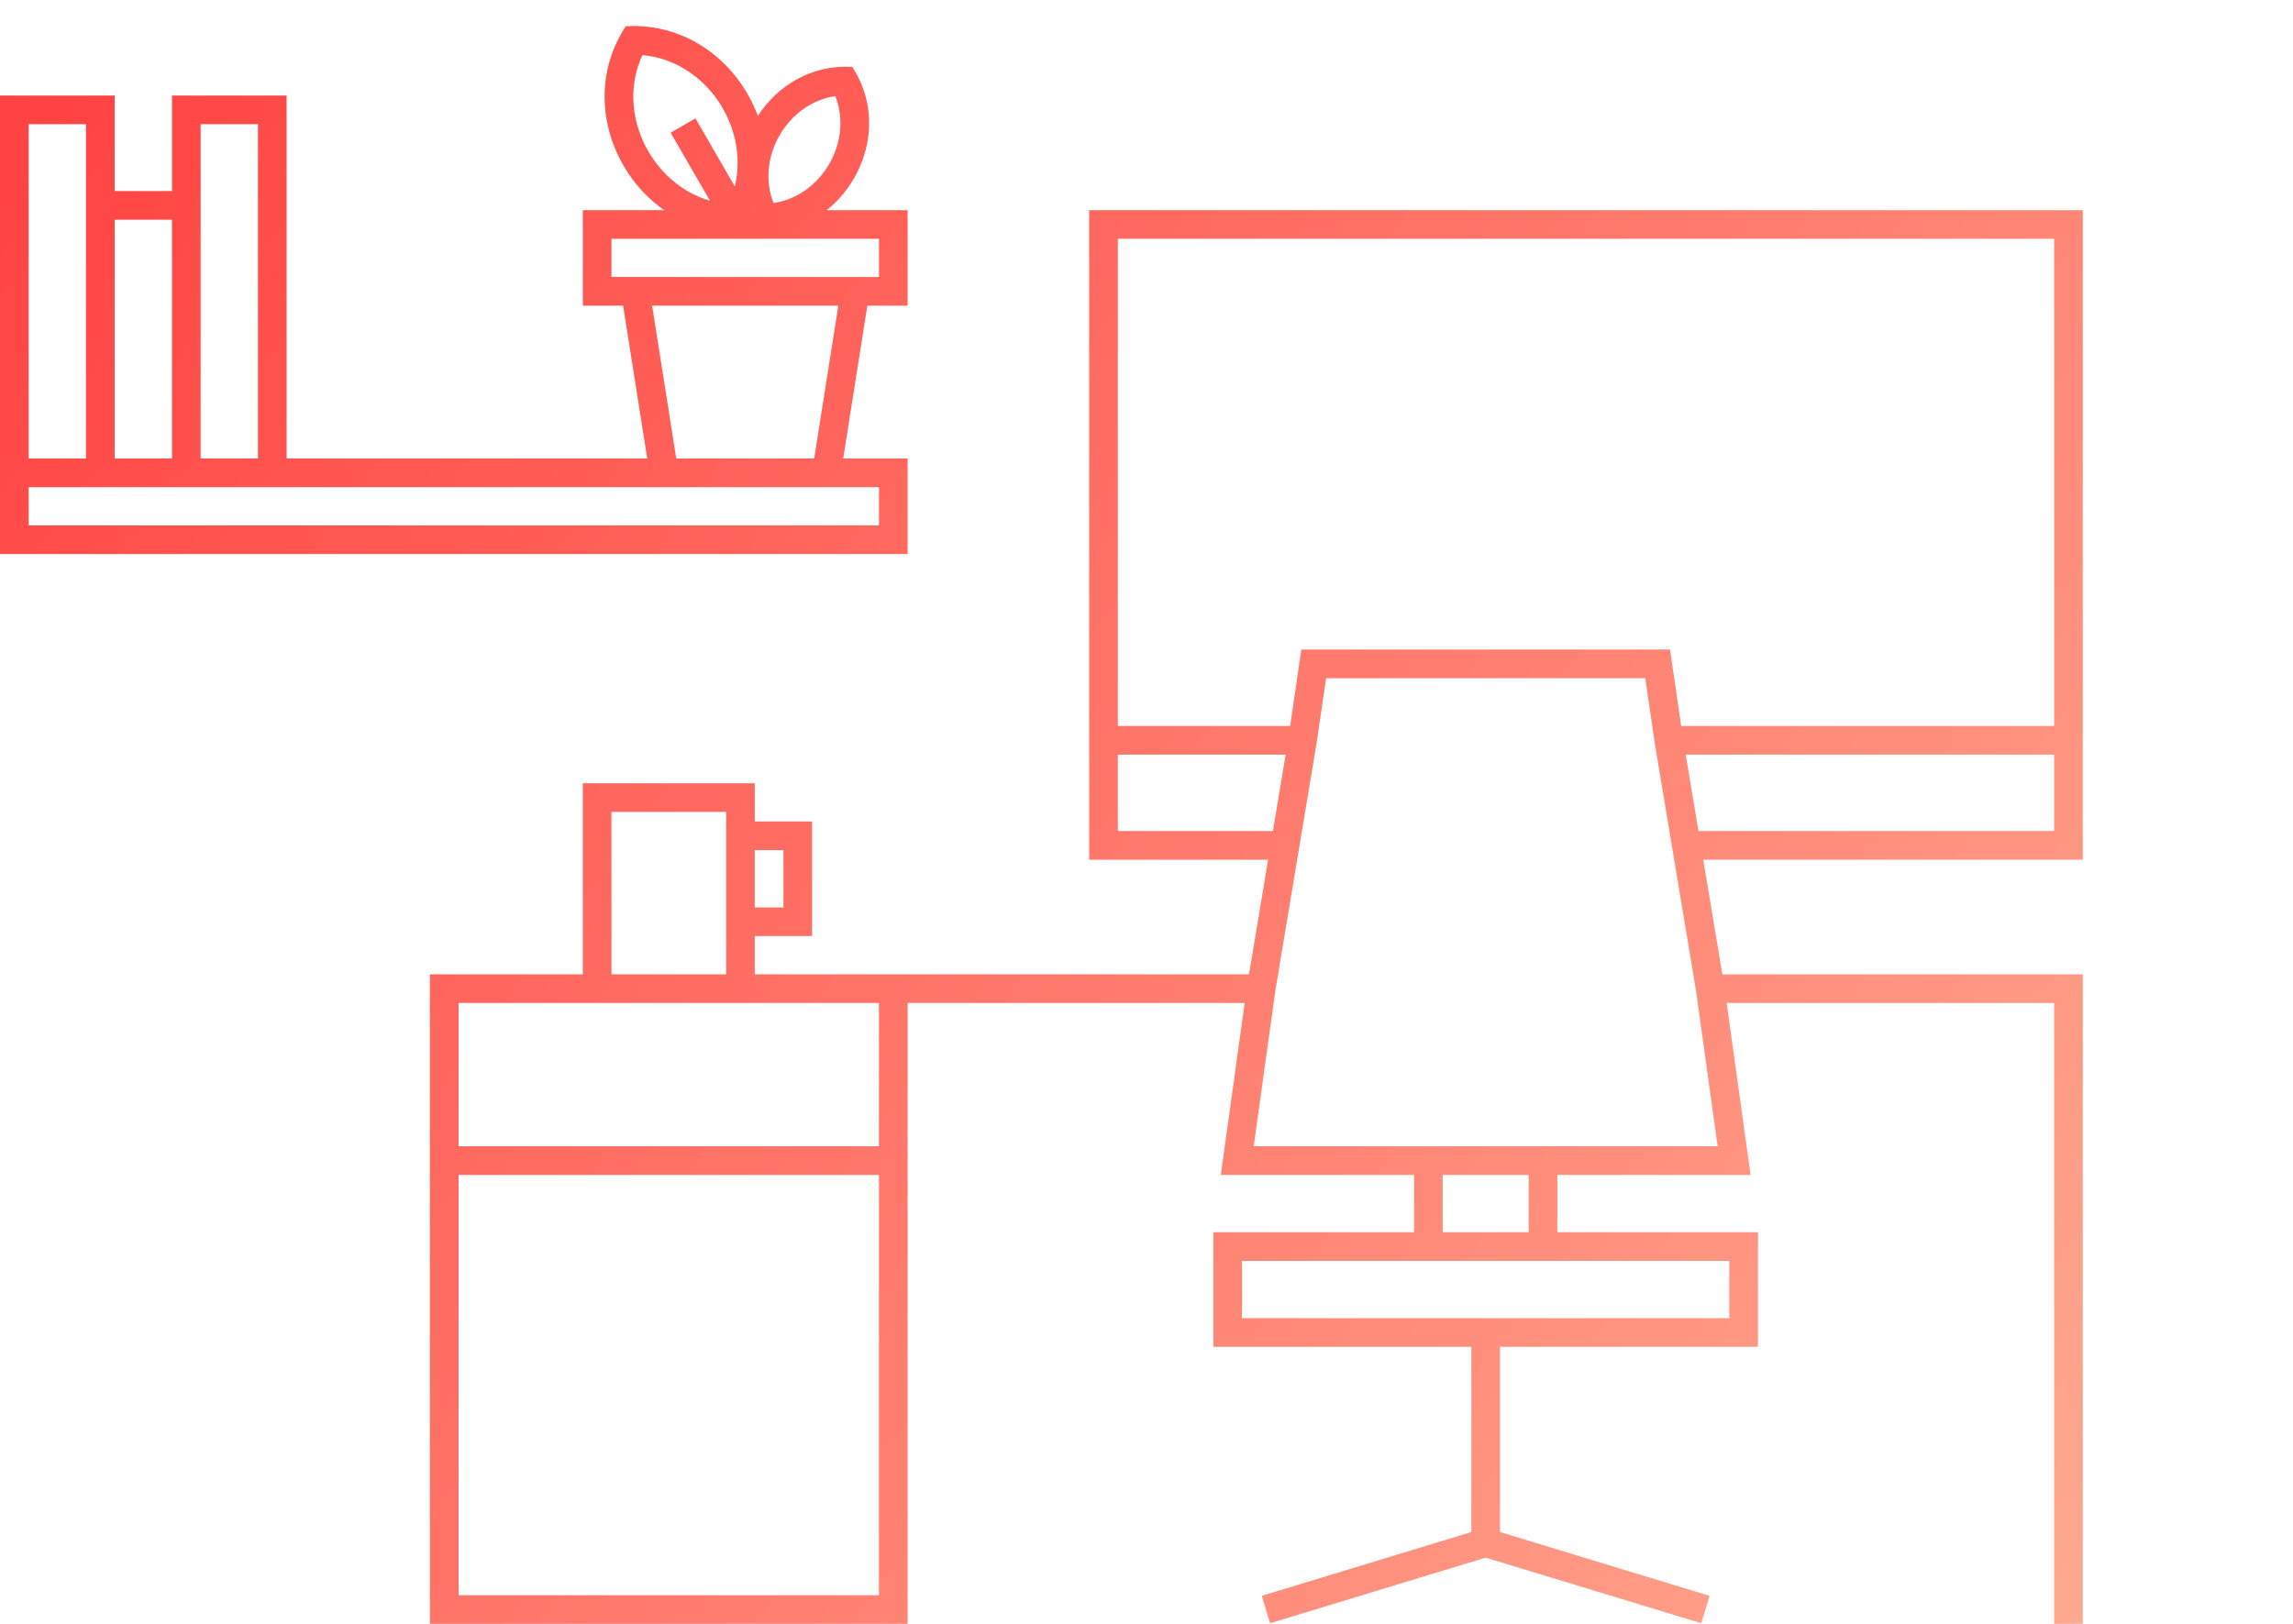
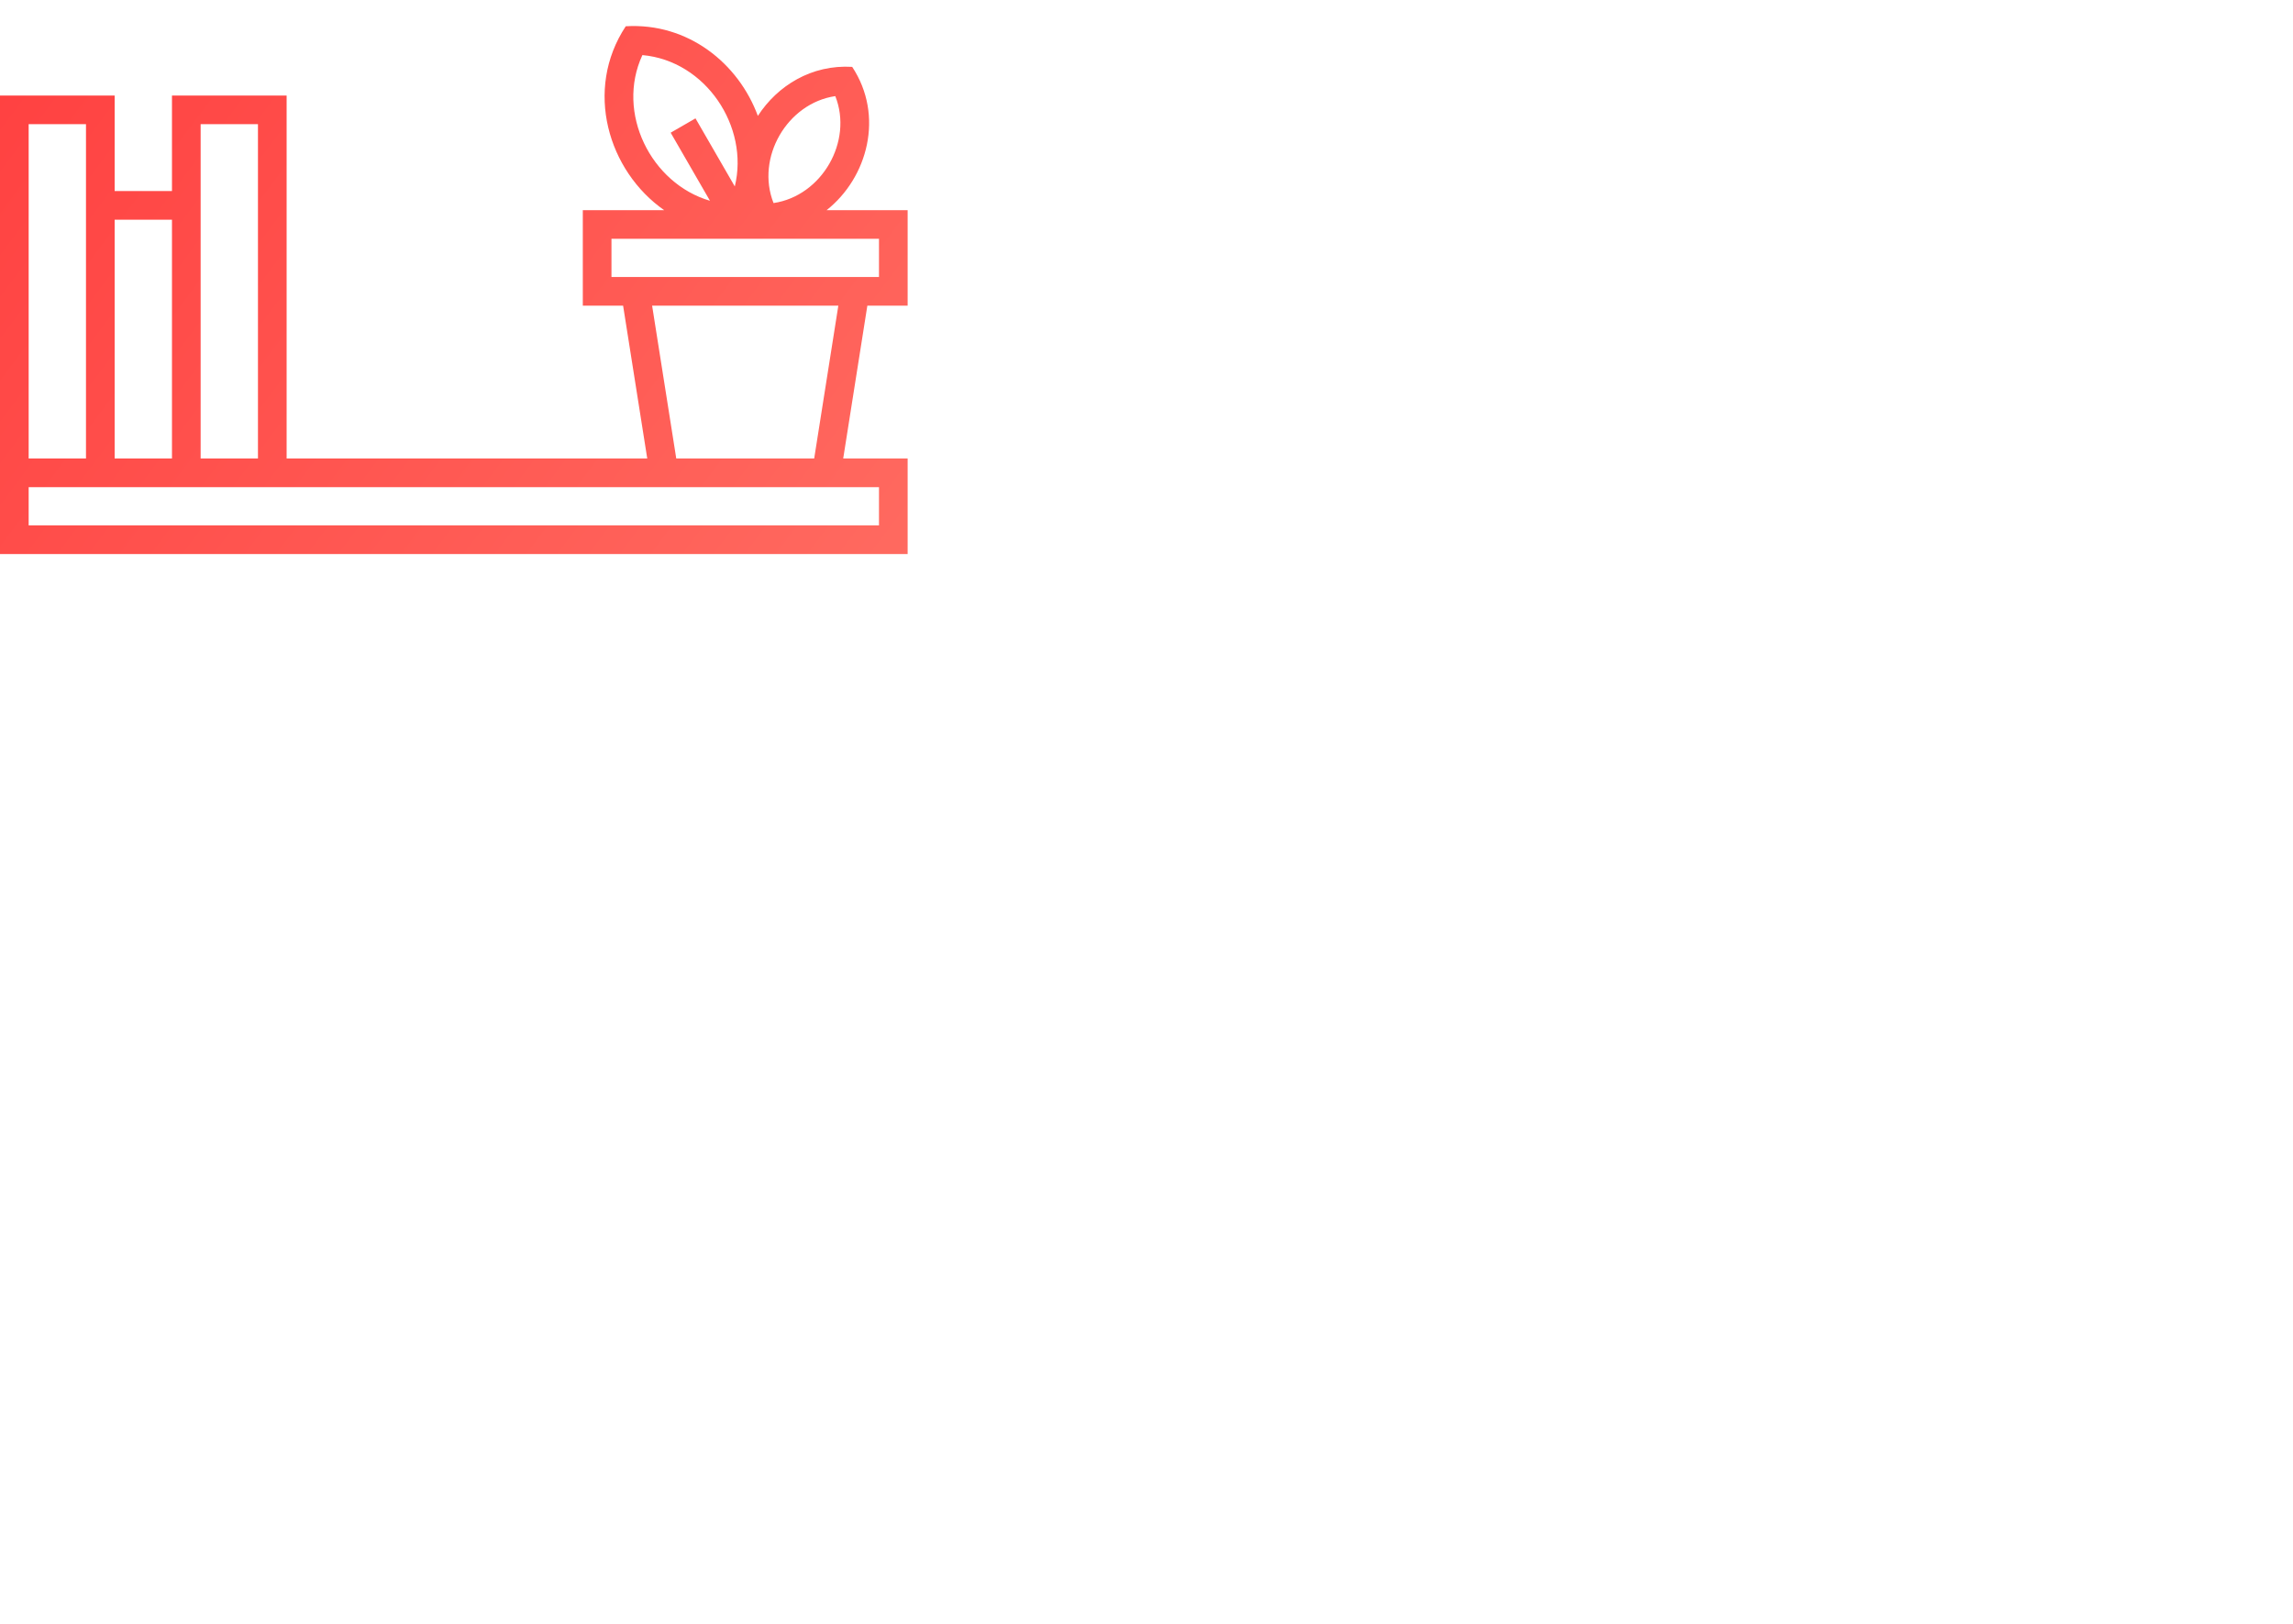
<svg xmlns="http://www.w3.org/2000/svg" width="240" height="170" viewBox="0 0 240 170" fill="none">
  <path fill-rule="evenodd" clip-rule="evenodd" d="M79.322 12.134C77.302 6.642 72.025 2.358 65.495 2.75C61.107 9.396 63.65 17.9 69.511 22H61V32H65.218L67.745 48H30V10H18V20H12V10H0V58H95V48H88.255L90.782 32H95V22H86.52C90.822 18.591 92.57 12.109 89.196 7C84.962 6.746 81.386 8.95 79.322 12.134ZM76.908 19.518L72.794 12.392L70.196 13.892L74.31 21.018C68.134 19.219 64.434 11.81 67.237 5.767C73.872 6.361 78.439 13.27 76.908 19.518ZM85.218 48L87.745 32H68.255L70.782 48H85.218ZM27 48V13H21V48H27ZM18 48V23H12V48H18ZM9 48V13H3V48H9ZM3 51V55H92V51H3ZM64 25V29H92V25H64ZM80.964 21.258C79.085 16.513 82.379 10.808 87.428 10.062C89.307 14.808 86.013 20.513 80.964 21.258Z" fill="url(#paint0_linear)" />
-   <path fill-rule="evenodd" clip-rule="evenodd" d="M114 22H218V90H178.271L180.271 102H218V170H215V105H180.723L183.223 123H163V129H184V141H157V160.389L178.937 167.065L178.063 169.935L155.5 163.068L132.937 169.935L132.063 167.065L154 160.389V141H127V129H148V123H127.777L130.277 105H95V170H45V102H61V82H79V86H85V98H79V102H130.729L132.729 90H114V22ZM133.229 87L134.563 79H117V87H133.229ZM117 76H135.036L136.203 68H174.797L175.964 76H215V25H117V76ZM215 79H176.437L177.771 87H215V79ZM133.483 103.726L131.223 120H179.777L177.517 103.726L173.185 77.731L172.203 71H138.797L137.815 77.731L133.483 103.726ZM76 102V85H64V102H76ZM79 95H82V89H79V95ZM92 105H48V120H92V105ZM92 123H48V167H92V123ZM151 123V129H160V123H151ZM130 132V138H181V132H130Z" fill="url(#paint1_linear)" />
  <defs>
    <linearGradient id="paint0_linear" x1="0" y1="2.725" x2="219.809" y2="167.587" gradientUnits="userSpaceOnUse">
      <stop stop-color="#FF4040" />
      <stop offset="1" stop-color="#FFA990" />
    </linearGradient>
    <linearGradient id="paint1_linear" x1="0" y1="2.725" x2="219.809" y2="167.587" gradientUnits="userSpaceOnUse">
      <stop stop-color="#FF4040" />
      <stop offset="1" stop-color="#FFA990" />
    </linearGradient>
  </defs>
</svg>